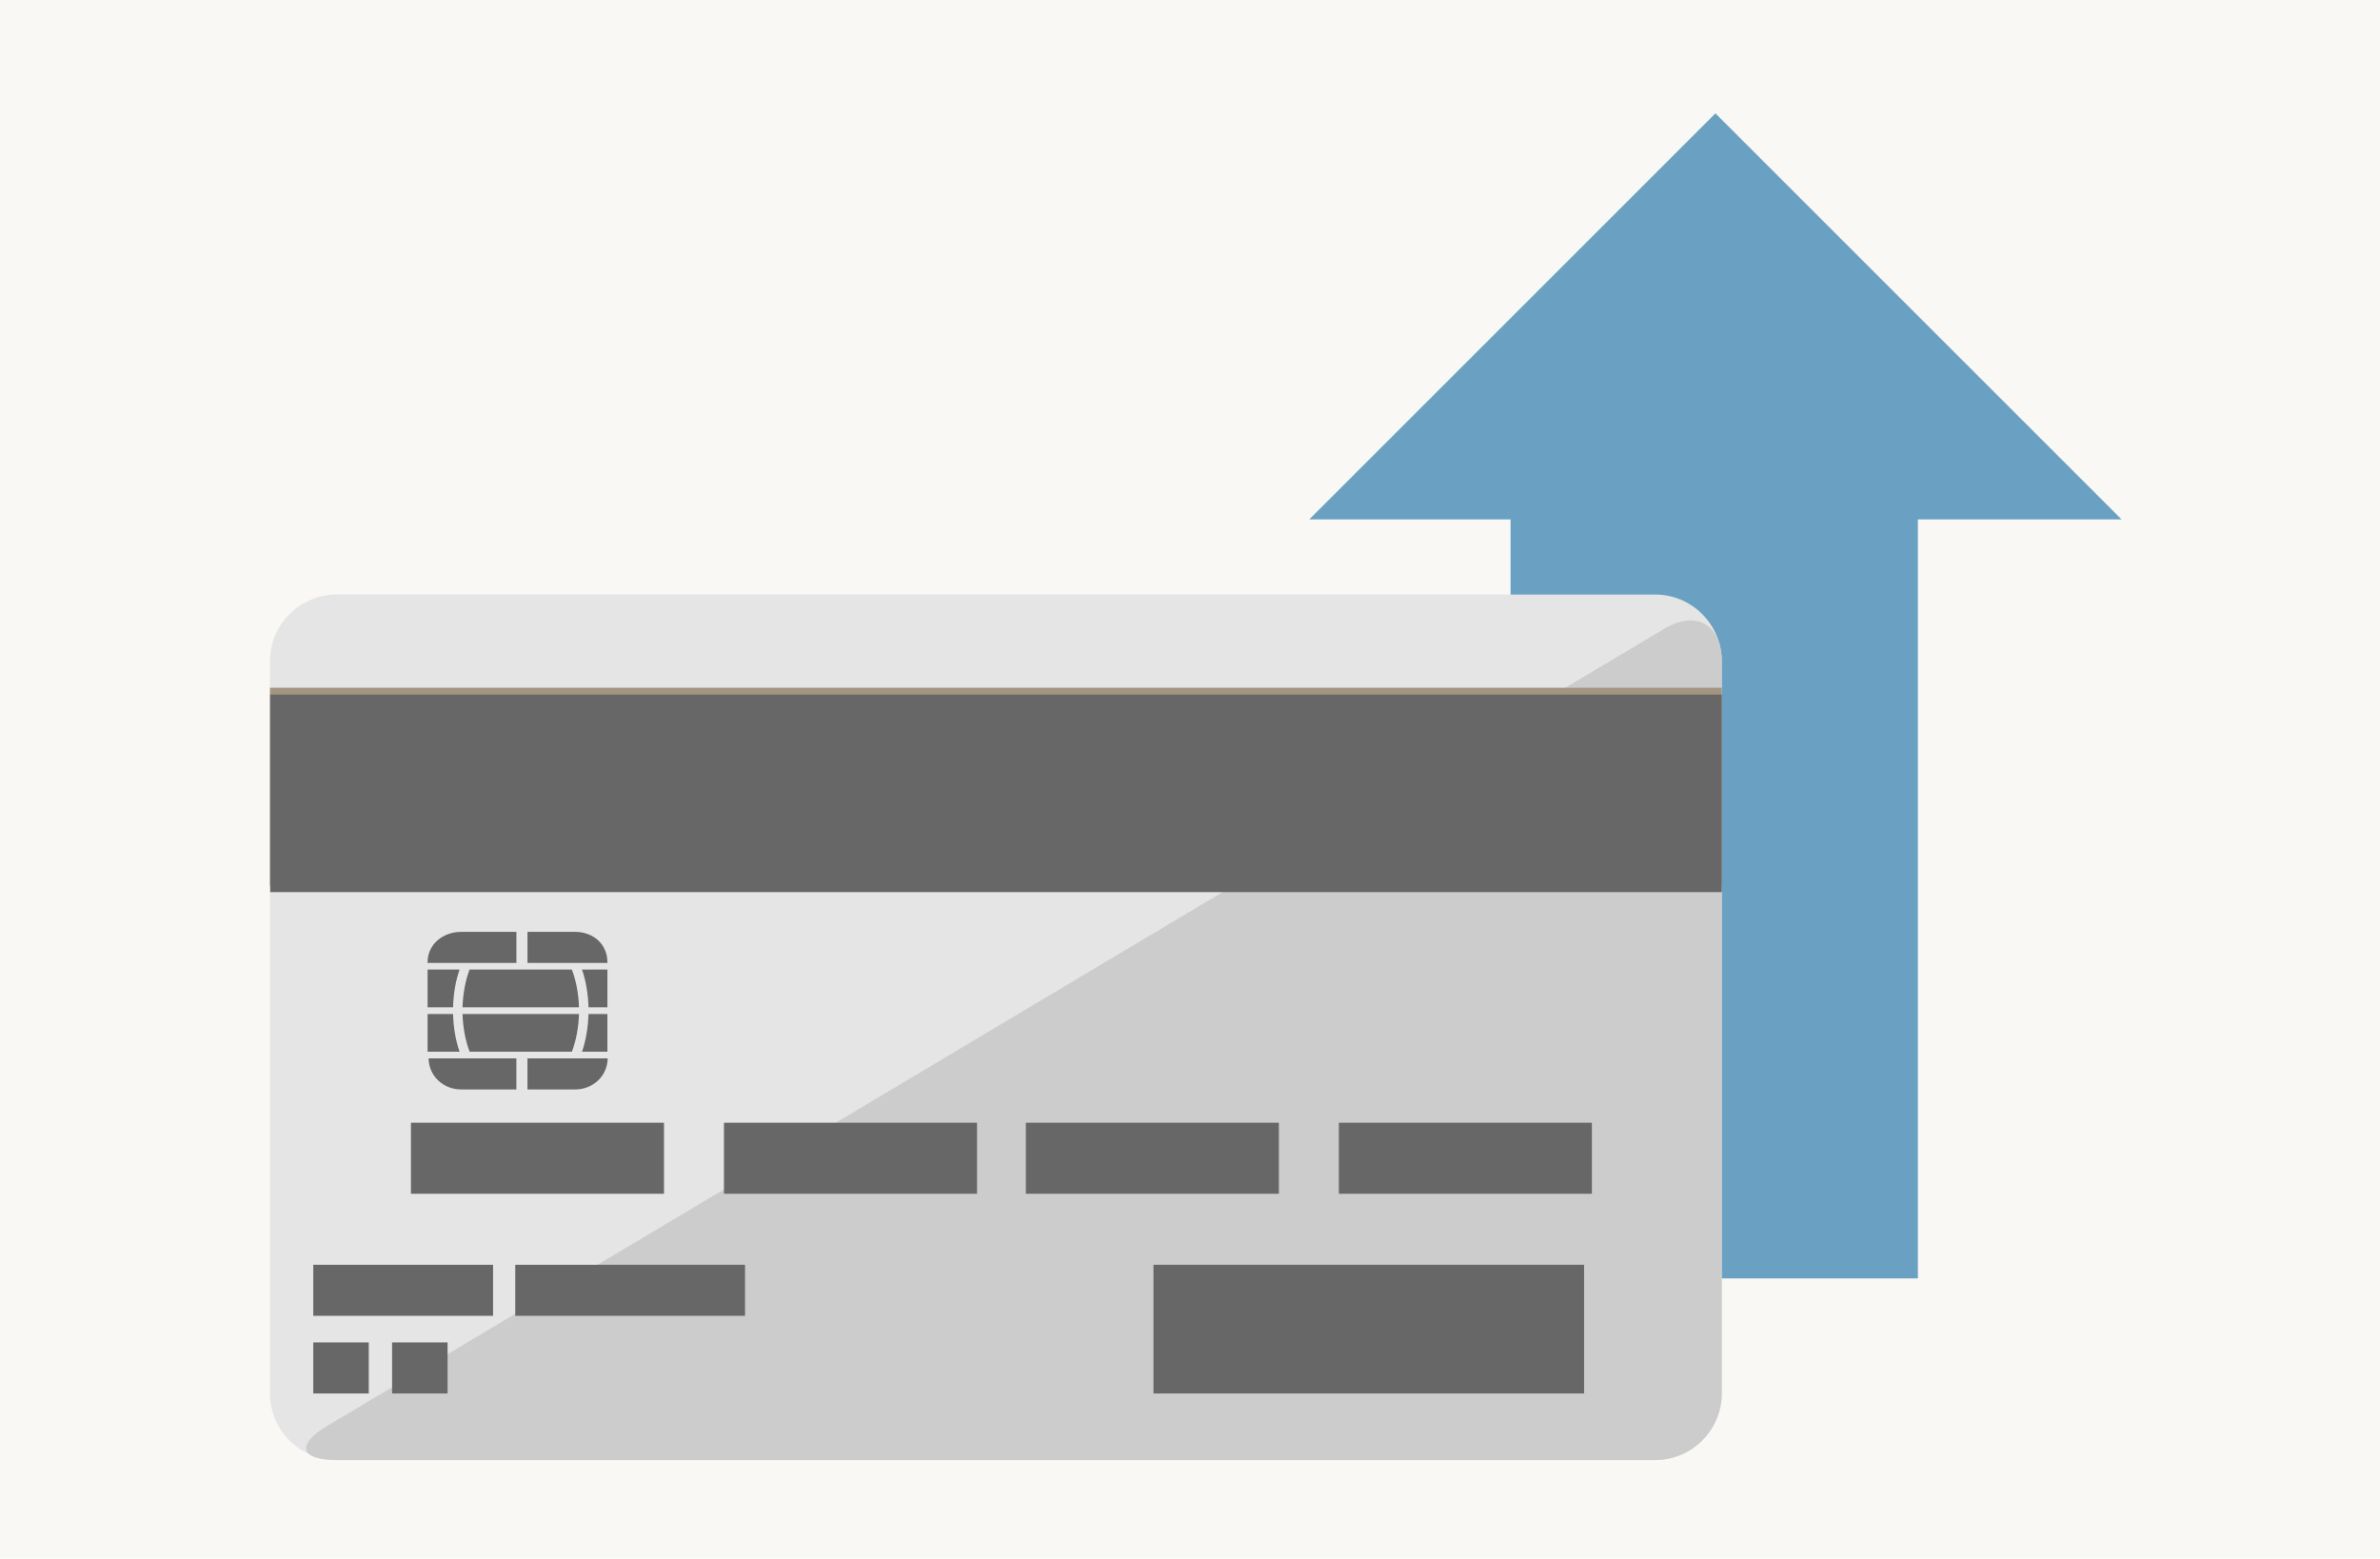
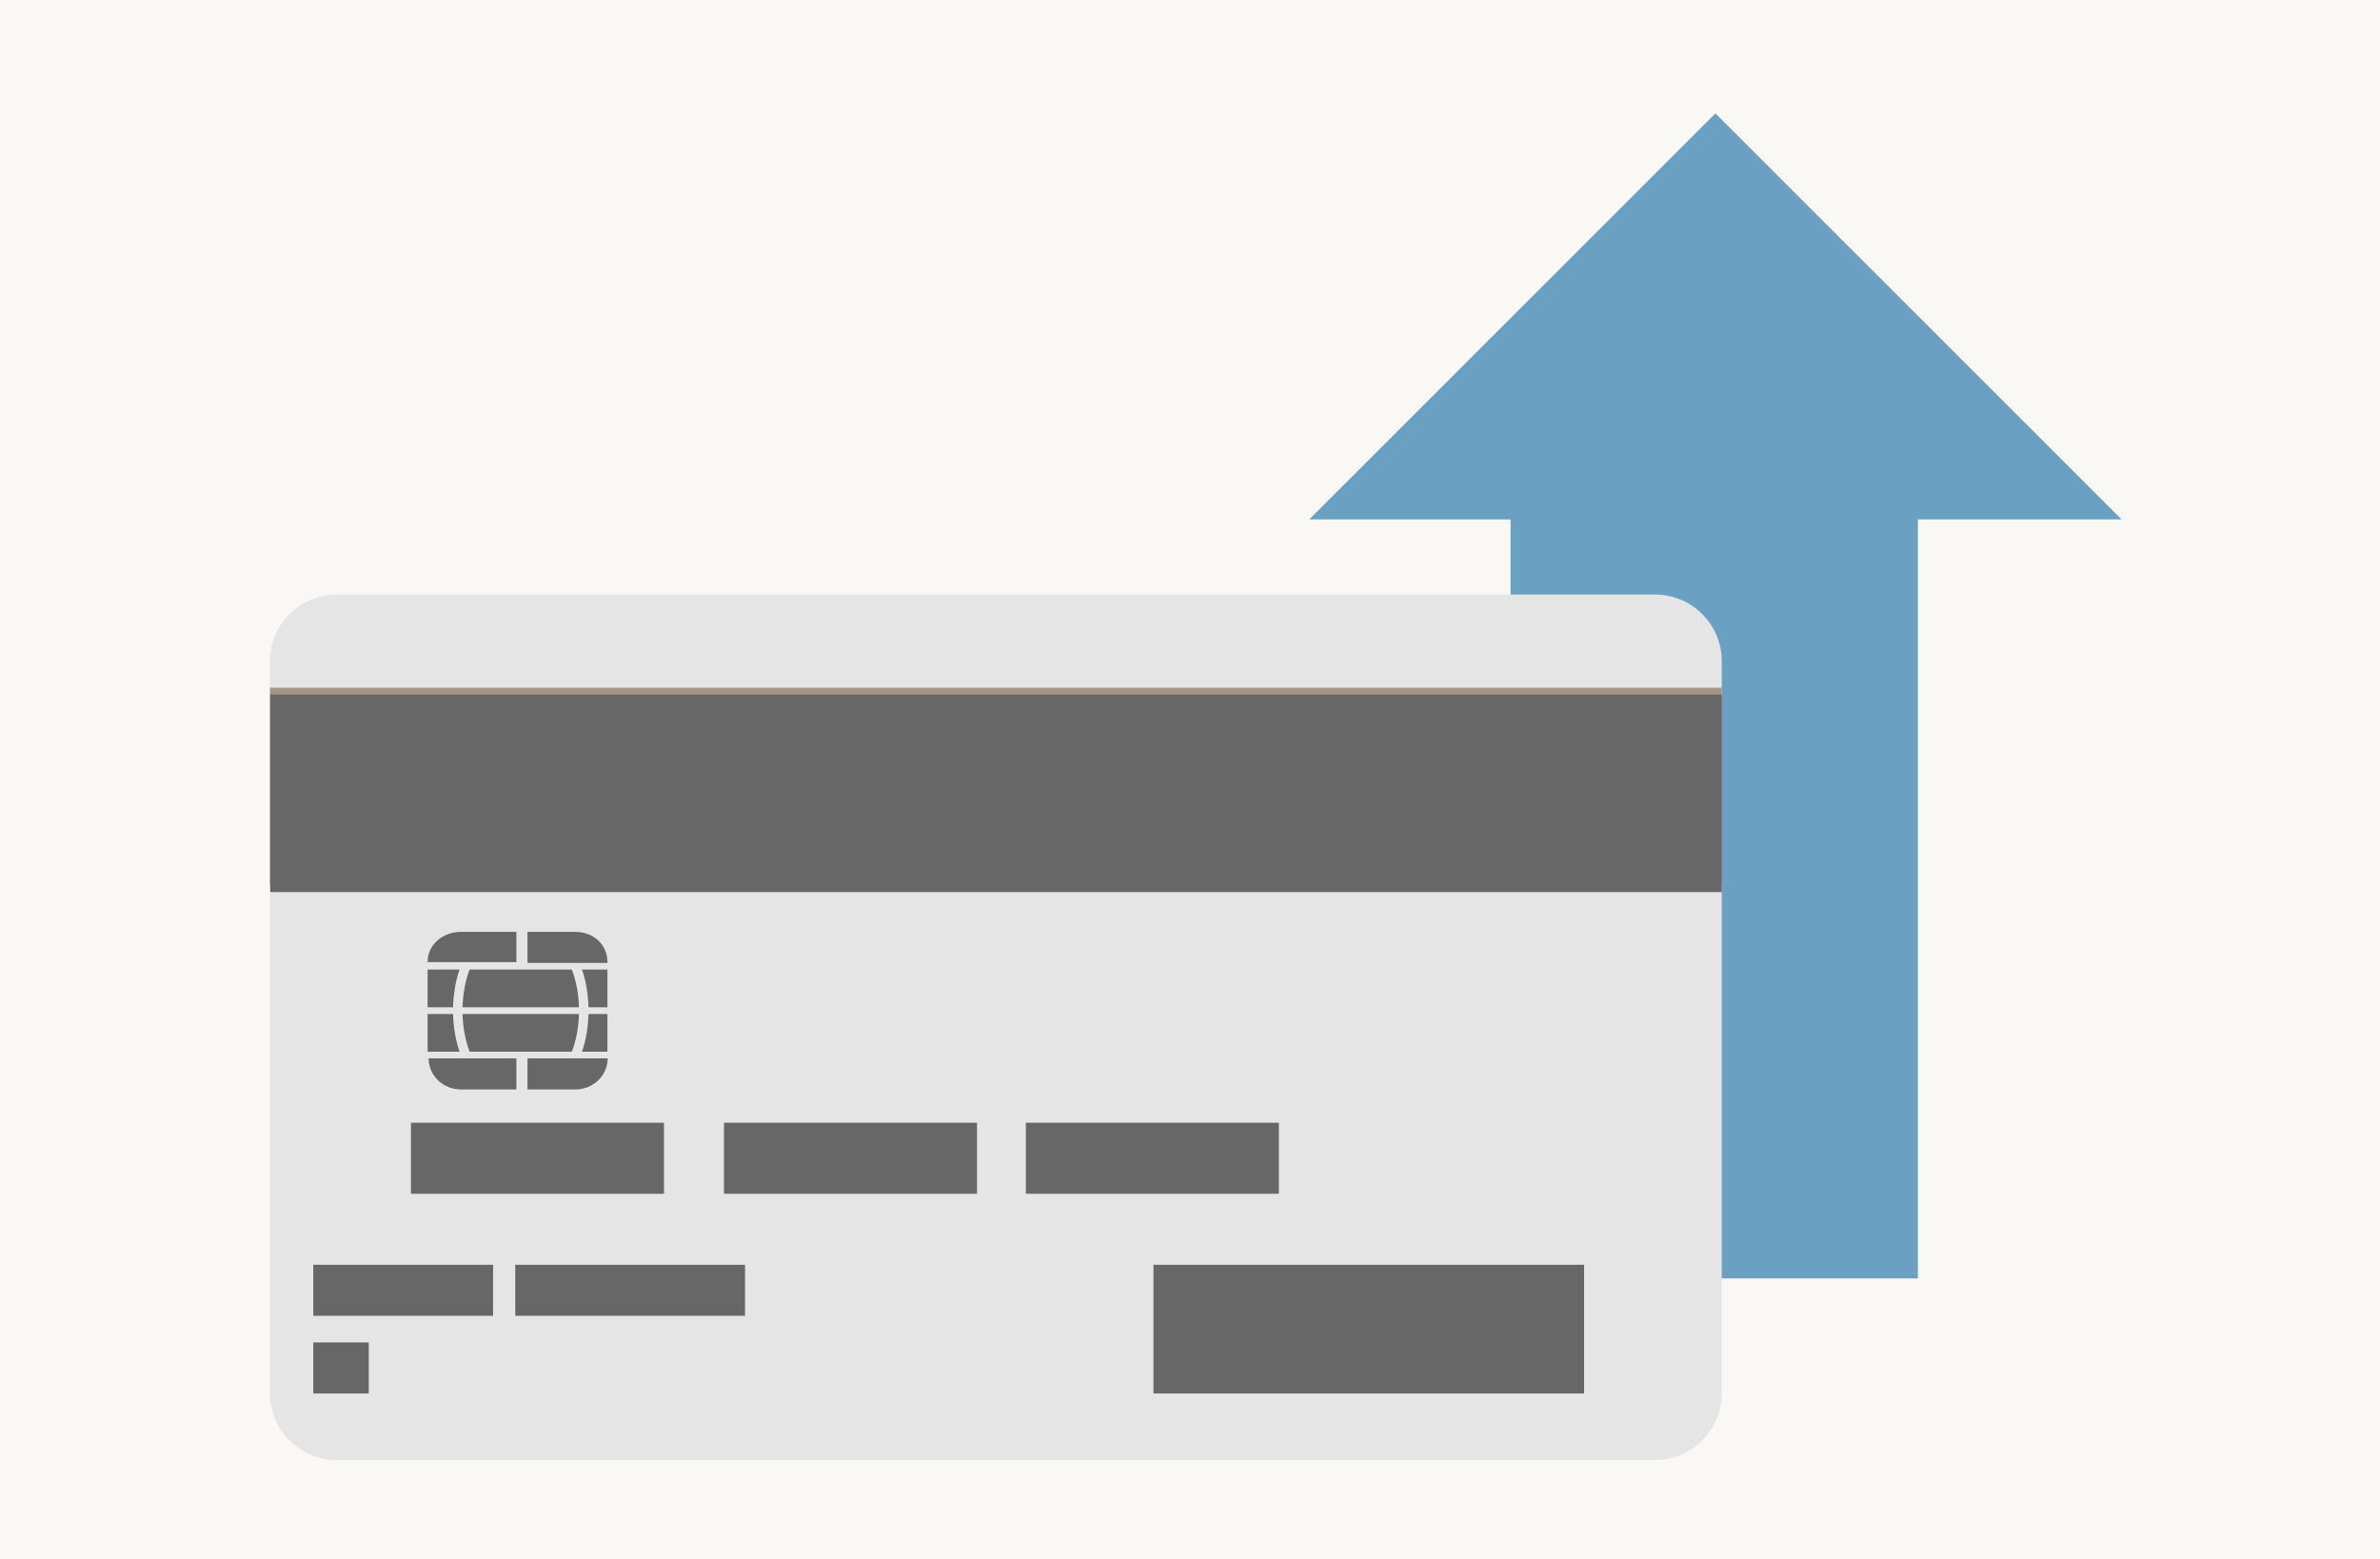
<svg xmlns="http://www.w3.org/2000/svg" version="1.1" id="Layer_1" x="0px" y="0px" width="229px" height="150px" viewBox="0 0 229 150" enable-background="new 0 0 229 150" xml:space="preserve">
  <rect fill="#F9F8F5" width="229" height="150" />
  <polygon fill="#6AA1C2" points="204.135,49.989 165.055,10.91 125.975,49.989 145.343,49.989 145.343,123.035 184.538,123.035   184.538,49.989 " />
  <path fill="#E5E5E5" d="M165.666,134.11c0,3.525-2.885,6.41-6.411,6.41H32.389c-3.528,0-6.412-2.887-6.412-6.41V63.624  c0-3.524,2.884-6.406,6.412-6.406h126.866c3.525,0,6.411,2.882,6.411,6.406V134.11z" />
-   <path fill="#CCCCCC" d="M165.666,134.11c0,3.525-2.885,6.41-6.411,6.41H32.389c-3.526,0-3.934-1.479-0.908-3.284L160.159,60.5  c3.028-1.805,5.509-0.4,5.509,3.124v70.486H165.666z" />
  <rect x="25.977" y="66.188" fill="#A39582" width="139.691" height="19.009" />
  <rect x="26" y="66.849" fill="#676767" width="139.668" height="19.009" />
  <rect x="30.144" y="121.723" fill="#676767" width="17.299" height="4.913" />
  <rect x="39.541" y="108.055" fill="#676767" width="24.347" height="6.834" />
  <rect x="69.658" y="108.055" fill="#676767" width="24.351" height="6.834" />
  <rect x="98.706" y="108.055" fill="#676767" width="24.346" height="6.834" />
-   <rect x="128.822" y="108.055" fill="#676767" width="24.347" height="6.834" />
  <rect x="30.144" y="129.197" fill="#676767" width="5.339" height="4.913" />
-   <rect x="37.727" y="129.197" fill="#676767" width="5.339" height="4.913" />
  <rect x="49.578" y="121.723" fill="#676767" width="22.108" height="4.913" />
  <rect x="110.984" y="121.723" fill="#676767" width="41.436" height="12.388" />
  <path fill="#676767" d="M41.239,101.857c0.025,1.71,1.414,2.992,3.131,2.992h5.314v-2.992H41.239z" />
  <path fill="#676767" d="M50.753,104.85h4.585c1.714,0,3.104-1.282,3.135-2.992h-7.72V104.85z" />
  <path fill="#676767" d="M43.593,97.588h-2.45v3.629h3.077C43.84,100.147,43.629,98.869,43.593,97.588" />
  <path fill="#676767" d="M58.444,92.674v-0.076c0-1.732-1.372-2.915-3.104-2.915h-4.585v2.991H58.444z" />
  <path fill="#676767" d="M44.216,93.313h-3.073v3.633h2.45C43.629,95.665,43.84,94.383,44.216,93.313" />
-   <path fill="#676767" d="M49.686,89.684h-5.314c-1.732,0-3.229,1.183-3.229,2.914v0.077h8.543V89.684z" />
+   <path fill="#676767" d="M49.686,89.684h-5.314c-1.732,0-3.229,1.183-3.229,2.914h8.543V89.684z" />
  <path fill="#676767" d="M45.186,101.217h9.84c0.409-1.072,0.643-2.349,0.683-3.629H44.503  C44.542,98.868,44.776,100.147,45.186,101.217" />
  <path fill="#676767" d="M45.181,93.313c-0.408,1.07-0.639,2.351-0.679,3.633h11.207c-0.039-1.282-0.273-2.563-0.684-3.633H45.181z" />
  <path fill="#676767" d="M56,101.217h2.444v-3.629h-1.819C56.588,98.868,56.374,100.147,56,101.217" />
  <path fill="#676767" d="M56,93.313c0.376,1.07,0.588,2.351,0.625,3.633h1.819v-3.633H56z" />
</svg>